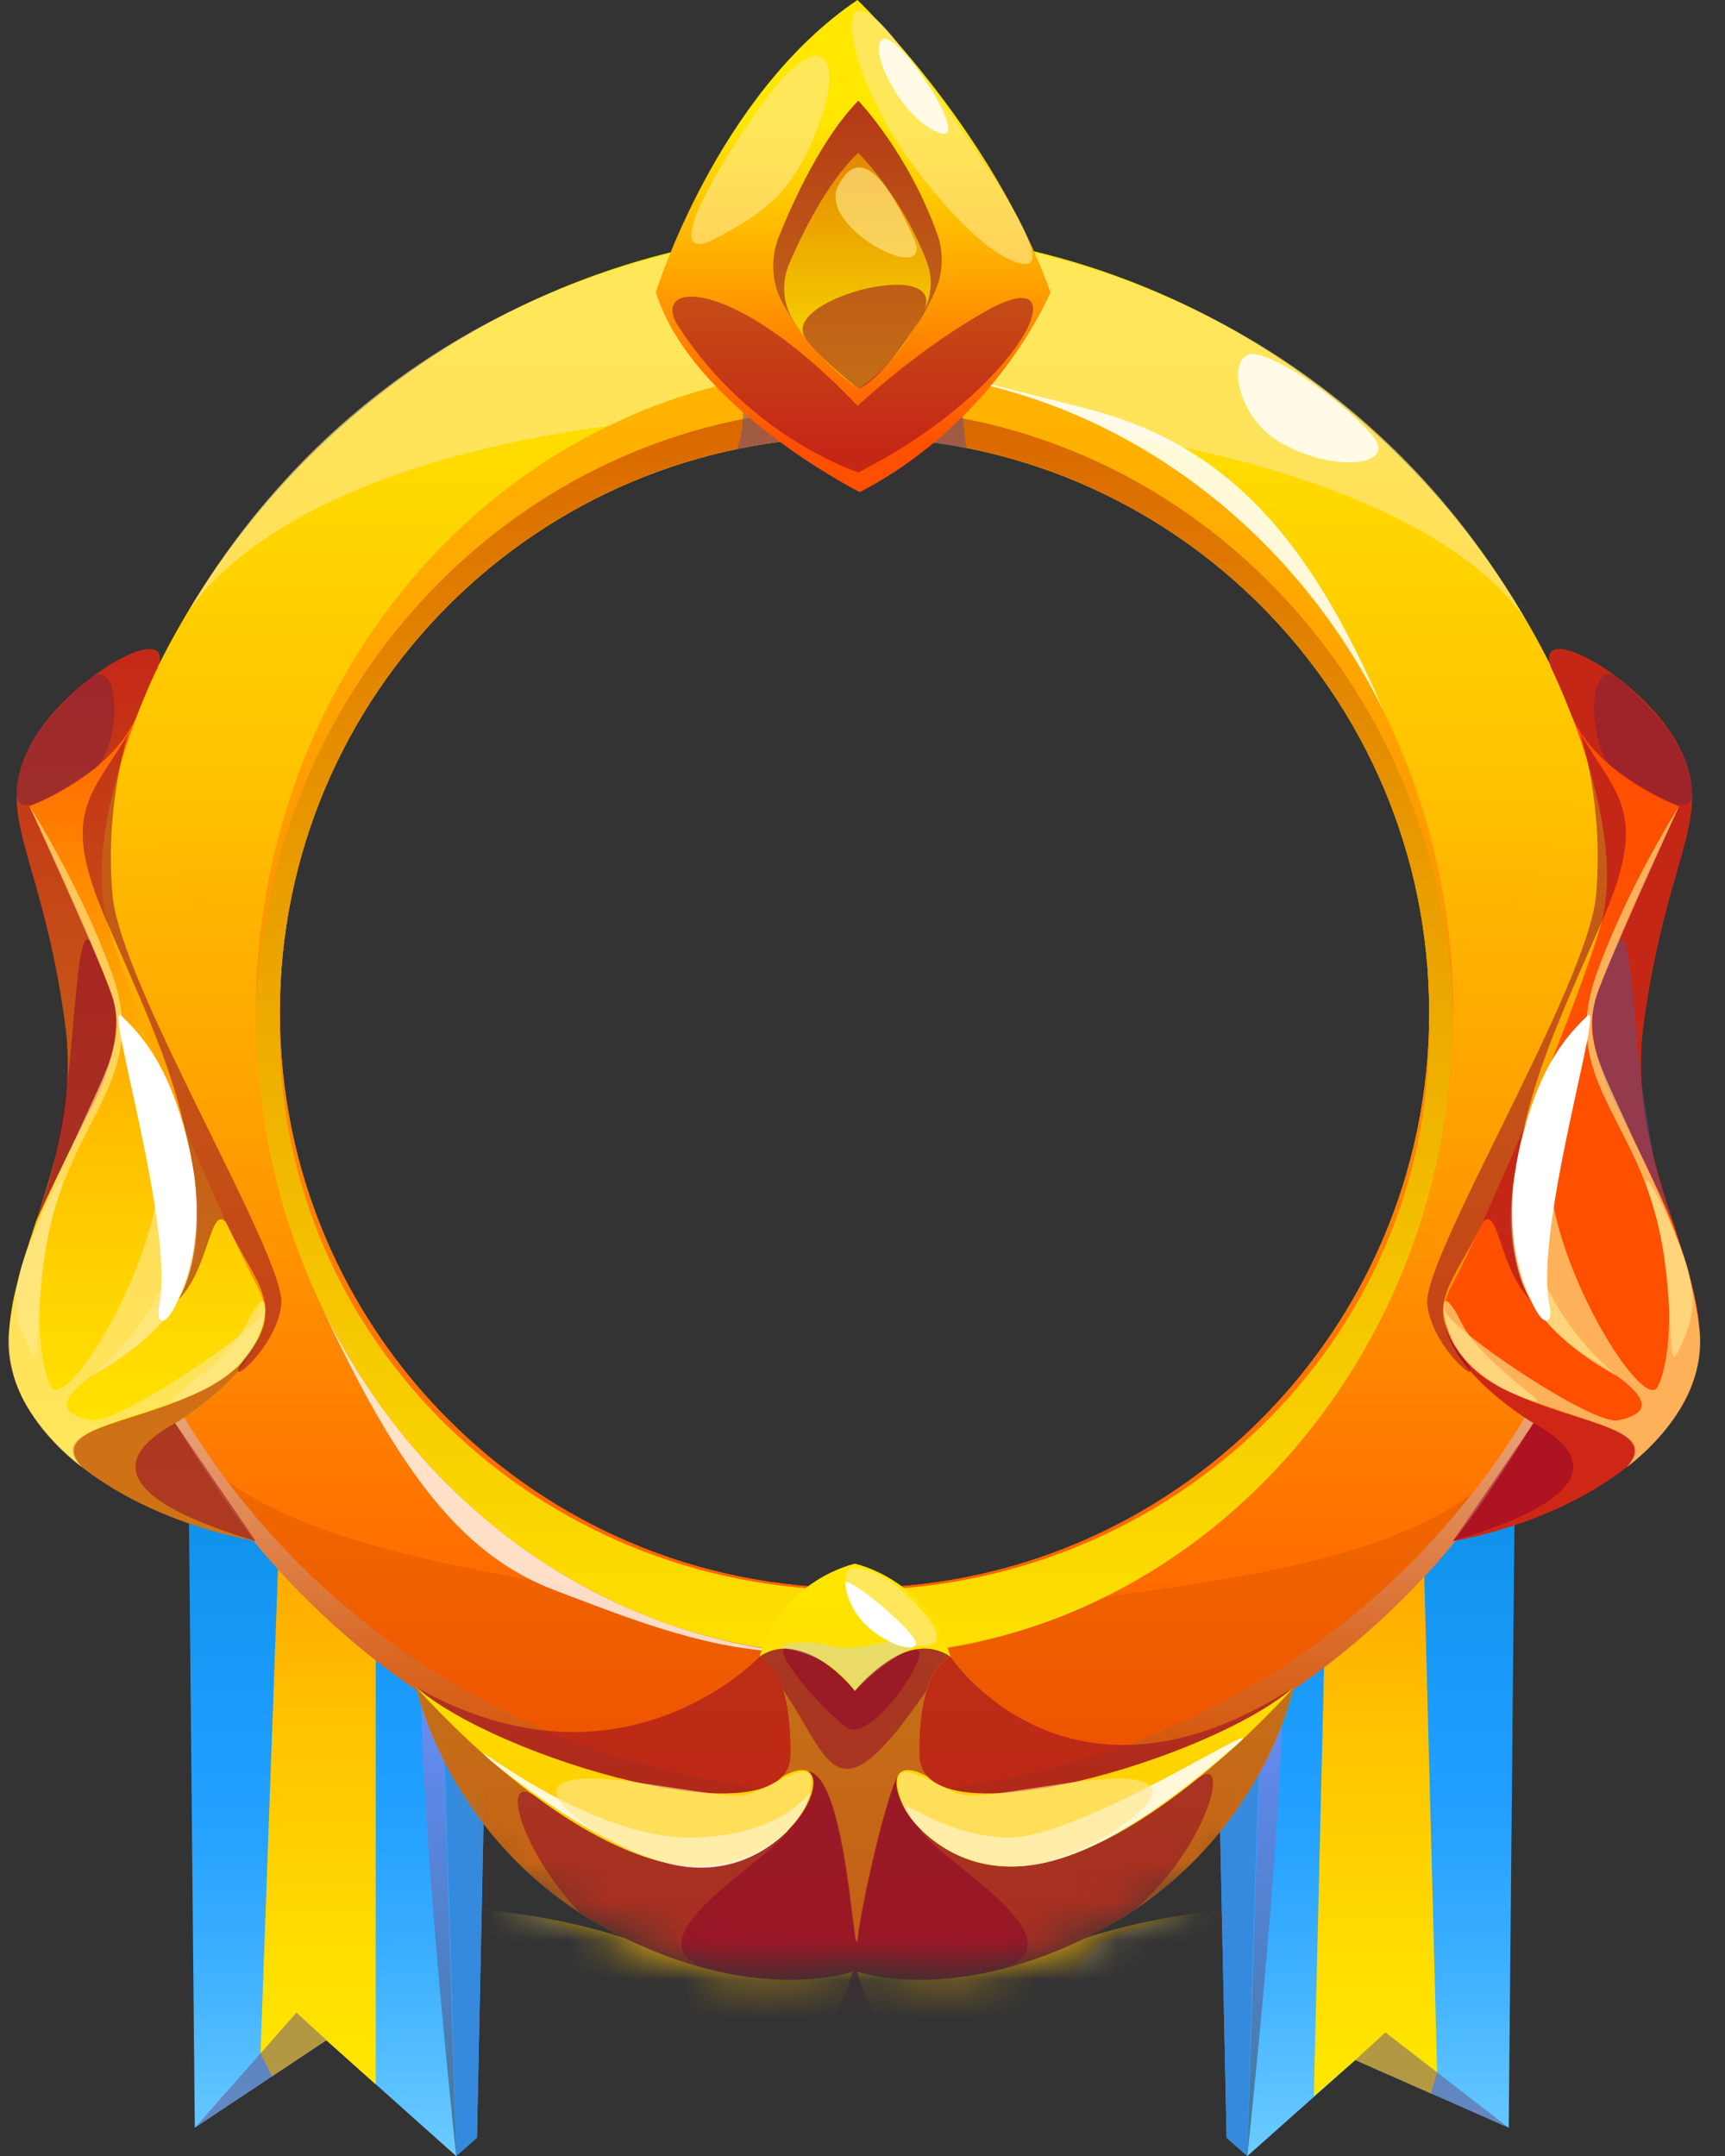
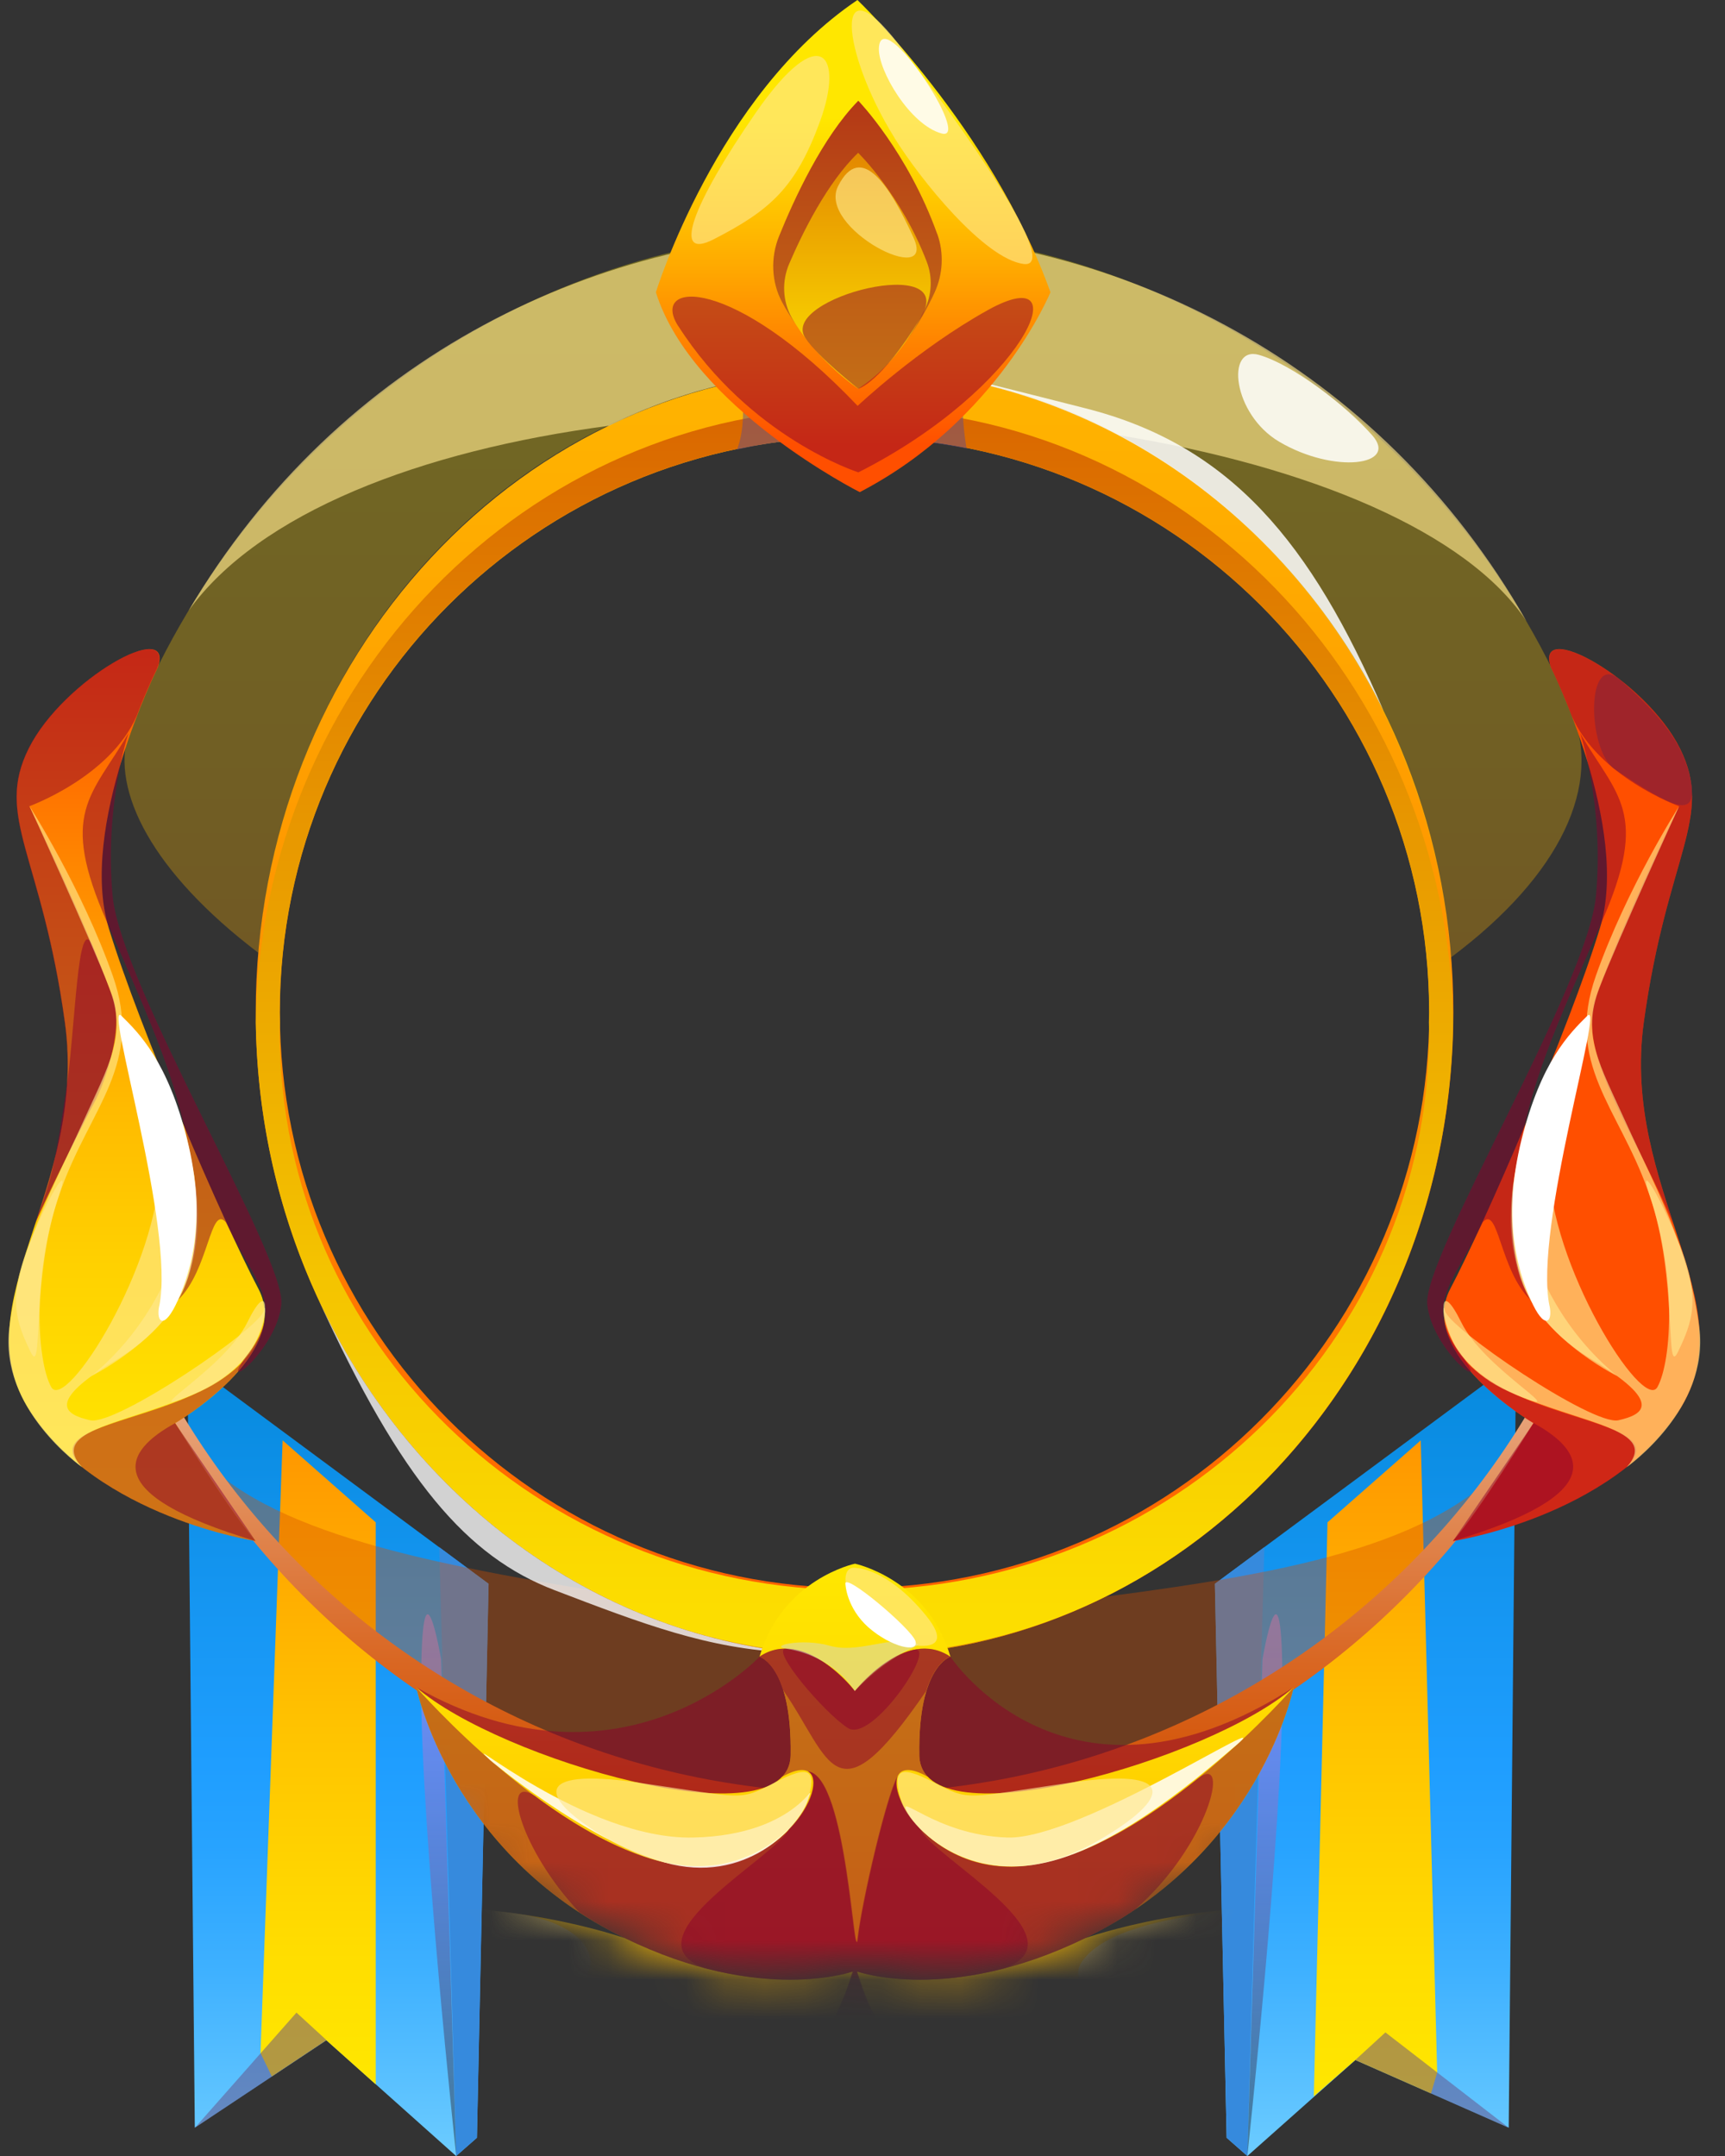
<svg xmlns="http://www.w3.org/2000/svg" width="44" height="55" viewBox="0 0 44 55" fill="none">
  <rect x="0" y="0" width="44" height="55" fill="#333333" stroke="none" />
  <path d="M4.781 34.714L4.969 54.278L8.326 52.046L11.634 55L12.164 54.535L12.462 40.403L4.781 34.714Z" fill="url(#paint0_linear_5017_4586)" />
  <path d="M6.933 52.969L6.645 52.375L7.209 36.744L9.584 38.835V53.173L8.322 52.046L6.933 52.969Z" fill="url(#paint1_linear_5017_4586)" />
  <g style="mix-blend-mode:multiply" opacity="0.5">
    <path d="M4.973 54.278L7.562 51.342L8.33 52.046L4.973 54.278Z" fill="#654C83" />
  </g>
  <g style="mix-blend-mode:multiply">
    <path d="M11.636 55L11.203 39.468L12.463 40.403L12.166 54.535L11.636 55Z" fill="#368ADD" />
  </g>
  <path style="mix-blend-mode:color-dodge" opacity="0.4" d="M11.637 55L11.251 42.327C11.251 42.327 10.742 39.327 10.742 43.037C10.742 46.748 11.637 55 11.637 55Z" fill="url(#paint2_linear_5017_4586)" />
  <path d="M38.669 34.714L38.483 54.278L34.572 52.551L31.817 55L31.288 54.535L30.988 40.403L38.669 34.714Z" fill="url(#paint3_linear_5017_4586)" />
  <path d="M36.502 53.403L36.658 52.869L36.239 36.744L33.861 38.835L33.512 53.479L34.571 52.551L36.502 53.403Z" fill="url(#paint4_linear_5017_4586)" />
  <g style="mix-blend-mode:multiply" opacity="0.5">
    <path d="M38.482 54.278L35.338 51.847L34.57 52.551L38.482 54.278Z" fill="#654C83" />
  </g>
  <g style="mix-blend-mode:multiply">
    <path d="M31.817 55L32.25 39.468L30.988 40.403L31.288 54.535L31.817 55Z" fill="#368ADD" />
  </g>
  <path style="mix-blend-mode:color-dodge" opacity="0.4" d="M31.816 55L32.203 42.327C32.203 42.327 32.711 39.327 32.711 43.037C32.711 46.748 31.816 55 31.816 55Z" fill="url(#paint5_linear_5017_4586)" />
-   <path d="M1.871 26.225C1.871 37.466 10.792 46.58 21.797 46.58C32.802 46.58 41.723 37.466 41.723 26.225C41.723 14.985 32.804 5.871 21.797 5.871C10.79 5.871 1.871 14.985 1.871 26.225ZM7.138 25.828C7.138 17.72 13.701 11.146 21.797 11.146C29.893 11.146 36.456 17.72 36.456 25.828C36.456 33.937 29.893 40.511 21.797 40.511C13.701 40.511 7.138 33.937 7.138 25.828Z" fill="url(#paint6_linear_5017_4586)" />
  <path style="mix-blend-mode:multiply" d="M6.523 25.829C6.523 34.892 13.361 42.24 21.797 42.24C30.233 42.24 37.071 34.892 37.071 25.829C37.071 16.765 30.233 9.417 21.797 9.417C13.361 9.417 6.523 16.765 6.523 25.829ZM7.138 25.829C7.138 17.72 13.701 11.146 21.797 11.146C29.893 11.146 36.457 17.72 36.457 25.829C36.457 33.937 29.893 40.511 21.797 40.511C13.701 40.511 7.138 33.937 7.138 25.829Z" fill="url(#paint7_linear_5017_4586)" />
  <path style="mix-blend-mode:multiply" d="M21.794 42.242C30.15 42.242 36.938 35.029 37.064 26.082C36.938 17.406 30.15 10.414 21.794 10.414C13.437 10.414 6.649 17.406 6.523 26.082C6.649 35.029 13.437 42.242 21.794 42.242ZM7.134 26.328C7.134 26.245 7.14 26.165 7.14 26.082C7.14 25.997 7.134 25.914 7.134 25.829C7.134 17.72 13.697 11.146 21.794 11.146C29.89 11.146 36.453 17.72 36.453 25.829C36.453 25.914 36.447 25.997 36.447 26.082C36.447 26.163 36.453 26.245 36.453 26.328C36.453 34.191 29.89 40.565 21.794 40.565C13.697 40.565 7.134 34.191 7.134 26.328Z" fill="url(#paint8_linear_5017_4586)" />
  <path style="mix-blend-mode:screen" opacity="0.3" d="M37.011 24.423C36.276 15.929 29.738 9.417 21.795 9.417C13.852 9.417 7.348 15.838 6.591 24.307C3.887 22.255 2.822 20.176 3.278 18.695C3.32 18.587 3.363 18.48 3.406 18.374C3.477 18.233 3.545 18.074 3.607 17.898C6.722 10.809 13.693 5.873 21.793 5.873C29.893 5.873 37.019 10.921 40.082 18.138C40.876 20.004 39.834 22.313 37.009 24.425L37.011 24.423Z" fill="url(#paint9_linear_5017_4586)" />
  <g style="mix-blend-mode:multiply" opacity="0.37">
-     <path d="M15.066 40.565C19.014 42.718 24.19 42.745 28.212 40.73C33.03 40.097 36.992 39.367 38.783 36.872C31.099 49.868 12.143 49.712 4.66 36.612C6.175 38.883 10.203 39.768 15.066 40.565Z" fill="#D34F00" />
+     <path d="M15.066 40.565C19.014 42.718 24.19 42.745 28.212 40.73C33.03 40.097 36.992 39.367 38.783 36.872C31.099 49.868 12.143 49.712 4.66 36.612C6.175 38.883 10.203 39.768 15.066 40.565" fill="#D34F00" />
  </g>
  <g style="mix-blend-mode:color-dodge" opacity="0.78">
    <path d="M20.166 42.149C20.152 42.149 20.139 42.154 20.127 42.154C18.065 42.071 16.368 41.415 14.143 40.565C11.921 39.715 10.237 37.787 8.121 33.149C10.394 38.045 14.878 41.547 20.166 42.149Z" fill="white" />
  </g>
  <g style="mix-blend-mode:color-dodge" opacity="0.64">
    <path d="M28.553 11.103C24.605 8.951 19.561 8.846 15.541 10.861C10.723 11.494 6.6 13.085 4.809 15.581C12.493 2.584 31.449 2.741 38.932 15.84C37.417 13.569 33.416 11.901 28.553 11.105V11.103Z" fill="#FFE78D" />
  </g>
  <g style="mix-blend-mode:screen" opacity="0.85">
    <path d="M21.762 9.417C23.507 9.311 23.71 9.41 27.68 10.414C31.388 11.351 33.445 13.843 35.292 18.134C32.726 12.948 27.61 9.417 21.762 9.417Z" fill="white" />
  </g>
  <path style="mix-blend-mode:multiply" d="M21.797 45.739C32.732 45.739 41.609 37.032 41.721 26.25C41.721 26.322 41.723 26.392 41.723 26.462C41.723 37.571 32.802 46.576 21.797 46.576C10.792 46.576 1.871 37.573 1.871 26.463C1.871 26.392 1.873 26.322 1.873 26.252C1.985 37.035 10.862 45.741 21.797 45.741V45.739Z" fill="url(#paint10_linear_5017_4586)" />
  <g style="mix-blend-mode:screen" opacity="0.85">
    <path d="M32.628 11.268C34.035 12.098 35.684 11.876 35.002 11.105C34.319 10.333 32.965 9.297 32.112 9.053C31.26 8.812 31.438 10.565 32.628 11.268Z" fill="white" />
  </g>
  <g style="mix-blend-mode:multiply" opacity="0.5">
    <path d="M24.656 11.444C24.656 11.444 21.73 10.786 18.796 11.471C18.796 11.471 19.642 9.706 17.402 6.373C17.402 6.373 21.878 5.246 26.355 6.425C26.355 6.425 25.17 7.642 24.764 8.771C24.358 9.899 24.656 11.444 24.656 11.444Z" fill="#654C83" />
  </g>
  <path d="M21.931 12.555C21.931 12.555 17.645 10.397 16.73 7.455C16.73 7.455 18.28 2.42 21.871 0C21.871 0 25.292 3.269 26.794 7.455C26.794 7.455 25.455 10.724 21.929 12.555H21.931Z" fill="url(#paint11_linear_5017_4586)" />
  <path style="mix-blend-mode:multiply" d="M23.837 7.464C24.052 6.998 24.079 6.454 23.905 5.968C23.149 3.868 21.893 2.571 21.893 2.571C20.979 3.502 20.25 5.091 19.872 6.026C19.651 6.57 19.674 7.195 19.949 7.71C20.055 7.909 20.173 8.097 20.299 8.275C20.913 9.249 21.889 9.917 21.889 9.917C22.392 9.595 22.78 9.169 23.076 8.753C23.113 8.703 23.147 8.653 23.182 8.602C23.466 8.198 23.685 7.793 23.837 7.464ZM23.58 7.909C23.549 7.973 23.515 8.041 23.476 8.111C23.513 8.041 23.549 7.973 23.58 7.909ZM23.379 8.285C23.373 8.296 23.368 8.306 23.36 8.318C23.366 8.306 23.372 8.296 23.379 8.285Z" fill="url(#paint12_linear_5017_4586)" />
  <g style="mix-blend-mode:multiply" opacity="0.5">
    <path d="M23.905 5.968C23.149 3.868 21.893 2.571 21.893 2.571C20.979 3.502 20.25 5.091 19.872 6.026C19.651 6.57 19.674 7.195 19.949 7.71C20.055 7.909 20.175 8.097 20.299 8.275C20.264 8.221 20.231 8.165 20.198 8.109C19.96 7.687 19.939 7.176 20.13 6.729C20.459 5.962 21.093 4.663 21.889 3.898C21.889 3.898 22.981 4.959 23.64 6.68C23.793 7.077 23.768 7.524 23.582 7.905C23.462 8.153 23.294 8.449 23.078 8.751C23.418 8.296 23.667 7.834 23.839 7.462C24.054 6.996 24.081 6.452 23.907 5.966L23.905 5.968Z" fill="#8B002C" />
  </g>
  <g style="mix-blend-mode:multiply" opacity="0.5">
    <path d="M20.541 8.62C19.859 7.596 24.505 6.434 23.481 8.111C22.457 9.787 21.892 9.917 21.892 9.917C21.892 9.917 20.881 9.129 20.541 8.62Z" fill="#8B002C" />
  </g>
  <g style="mix-blend-mode:multiply" opacity="0.5">
    <path d="M17.299 8.318C16.563 7.168 18.672 6.986 21.876 10.354C21.876 10.354 23.405 8.906 25.2 7.909C27.61 6.57 26.108 9.919 21.895 12.05C21.895 12.05 19.128 11.171 17.301 8.318H17.299Z" fill="#8B002C" />
  </g>
  <g style="mix-blend-mode:color-dodge" opacity="0.64">
    <path d="M22.814 3.513C21.443 1.301 21.26 -1.001 22.893 1.092C24.528 3.184 27.11 6.866 26.109 6.734C25.108 6.603 23.477 4.586 22.812 3.513H22.814Z" fill="#FFE78D" />
  </g>
  <g style="mix-blend-mode:color-dodge" opacity="0.64">
    <path d="M18.207 6.103C19.641 5.366 20.296 4.795 20.917 3.095C21.537 1.396 20.924 0.501 19.284 2.867C17.645 5.232 17.121 6.663 18.207 6.103Z" fill="#FFE78D" />
  </g>
  <g style="mix-blend-mode:screen" opacity="0.85">
    <path d="M22.418 1.231C22.395 1.798 23.215 3.19 24.019 3.405C24.823 3.62 22.469 0.054 22.418 1.231Z" fill="white" />
  </g>
  <g style="mix-blend-mode:color-dodge" opacity="0.64">
    <path d="M21.378 4.746C20.833 5.823 23.894 7.379 23.305 6.07C22.715 4.762 21.965 3.585 21.378 4.746Z" fill="#FFE78D" />
  </g>
  <path d="M4.02 17.036C4.02 17.036 1.99 21.109 2.775 23.678C3.56 26.249 5.709 31.204 6.59 32.875C7.472 34.545 4.472 36.303 4.472 36.303C4.472 36.303 5.891 38.604 6.526 39.311C6.526 39.311 2.507 38.707 0.756 35.981C-0.995 33.256 2.244 30.364 1.656 26.082C1.067 21.8 -0.143 20.852 0.734 19.092C1.612 17.334 4.478 15.732 4.022 17.035L4.02 17.036Z" fill="url(#paint13_linear_5017_4586)" />
  <g style="mix-blend-mode:multiply" opacity="0.5">
    <path d="M2.092 37.428C4.009 38.934 6.524 39.313 6.524 39.313C5.888 38.606 4.469 36.305 4.469 36.305C4.469 36.305 6.522 35.101 6.73 33.738C6.168 36.411 0.627 36.014 2.094 37.428H2.092Z" fill="#9F002C" />
  </g>
  <g style="mix-blend-mode:multiply" opacity="0.5">
    <path d="M0.727 19.094C-0.15 20.852 1.059 21.8 1.649 26.084C1.921 28.064 1.374 29.747 0.882 31.253C1.809 28.995 3.39 26.897 2.87 25.432C2.182 23.498 0.748 20.567 0.748 20.567C0.748 20.567 2.814 19.822 3.489 18.258C3.516 18.19 3.541 18.122 3.566 18.058C3.815 17.433 4.013 17.037 4.013 17.037C4.469 15.734 1.604 17.337 0.725 19.094H0.727Z" fill="#8B002C" />
  </g>
  <g style="mix-blend-mode:multiply" opacity="0.5">
-     <path d="M2.393 19.623C3.104 19.145 3.133 16.556 2.242 17.352C1.351 18.148 0.638 18.904 0.453 19.919C0.267 20.933 0.919 20.612 2.393 19.623Z" fill="#79223D" />
-   </g>
+     </g>
  <g style="mix-blend-mode:multiply" opacity="0.5">
    <path d="M2.369 24.141C1.963 23.19 1.933 26.293 1.67 27.935C1.409 29.576 1.37 29.944 0.906 31.177C0.906 31.177 1.96 28.937 2.369 28.202C2.779 27.466 3.129 26.117 2.872 25.428C2.613 24.741 2.369 24.139 2.369 24.139V24.141Z" fill="#8B002C" />
  </g>
  <g style="mix-blend-mode:multiply" opacity="0.5">
    <path d="M4.467 36.305C3.18 37.007 2.463 38.101 6.521 39.313L4.467 36.305Z" fill="#8B002C" />
  </g>
  <g style="mix-blend-mode:color-dodge" opacity="0.64">
    <path d="M4.473 28.213C5.746 31.758 4.761 33.608 2.961 34.692C1.162 35.776 1.643 36.084 2.302 36.231C2.961 36.379 6.649 33.872 6.728 33.432C6.807 32.993 6.942 34.671 5.091 35.502C3.24 36.332 1.222 36.456 2.091 37.428C2.091 37.428 -0.029 35.947 0.238 33.87C0.503 31.791 1.402 30.196 2.099 28.661C2.795 27.126 3.251 26.409 2.785 25.196C2.32 23.98 0.754 20.567 0.754 20.567C0.754 20.567 2.086 22.648 2.876 24.89C3.667 27.131 2.32 28.231 1.56 30.341C0.799 32.451 0.938 34.708 1.305 35.382C1.67 36.055 4.08 32.232 4.071 29.71C4.059 27.188 4.022 26.94 4.478 28.213H4.473Z" fill="#FFE78D" />
  </g>
  <g style="mix-blend-mode:color-dodge" opacity="0.64">
    <path d="M4.989 30.228C4.845 29.448 5.1 32.805 2.332 35.103C2.332 35.103 4.522 34.026 4.883 32.323C5.14 31.115 4.989 30.228 4.989 30.228Z" fill="#FFE78D" />
  </g>
  <g style="mix-blend-mode:multiply" opacity="0.5">
    <path d="M2.872 22.851C2.66 20.544 3.276 18.705 3.276 18.705C2.331 20.323 1.496 20.716 2.726 23.519C3.955 26.324 4.517 27.538 4.906 29.733C4.925 29.841 4.942 29.936 4.96 30.025C4.962 30.049 4.964 30.07 4.967 30.095C5.203 32.168 4.546 33.157 4.546 33.157C5.327 32.402 5.36 30.732 5.758 31.177C5.783 31.221 5.806 31.27 5.833 31.326C6.471 32.656 7.281 33.287 6.353 34.499C5.425 35.709 7.061 34.477 7.176 33.27C7.291 32.06 3.085 25.159 2.872 22.851Z" fill="#8B002C" />
  </g>
  <g style="mix-blend-mode:screen">
    <path d="M4.063 33.314C4.47 31.334 2.638 25.461 3.098 25.914C3.558 26.367 4.279 27.087 4.774 29.067C5.269 31.049 4.892 32.367 4.542 33.159C4.192 33.951 3.974 33.74 4.061 33.314H4.063Z" fill="white" />
  </g>
  <g style="mix-blend-mode:color-dodge" opacity="0.64">
    <path d="M4.642 35.689C3.629 36.059 5.74 34.888 6.306 33.738C6.872 32.59 6.87 33.492 6.521 34.228C6.171 34.963 5.237 35.471 4.642 35.687V35.689Z" fill="#FFE78D" />
  </g>
  <g style="mix-blend-mode:color-dodge" opacity="0.64">
    <path d="M1.514 30.463C0.766 32.621 1.125 35.217 0.773 34.474C0.422 33.732 0.172 33.132 0.773 31.671C1.374 30.209 1.769 29.719 1.514 30.461V30.463Z" fill="#FFE78D" />
  </g>
  <path d="M39.565 17.037C39.565 17.037 41.594 21.109 40.809 23.678C40.025 26.249 37.875 31.204 36.994 32.875C36.113 34.545 39.112 36.303 39.112 36.303C39.112 36.303 37.694 38.604 37.058 39.311C37.058 39.311 41.078 38.707 42.829 35.981C44.58 33.256 41.341 30.364 41.928 26.082C42.518 21.798 43.728 20.852 42.85 19.092C41.973 17.333 39.106 15.732 39.563 17.035L39.565 17.037Z" fill="url(#paint14_linear_5017_4586)" />
  <g style="mix-blend-mode:multiply" opacity="0.5">
    <path d="M41.494 37.428C39.577 38.934 37.062 39.313 37.062 39.313C37.698 38.606 39.117 36.305 39.117 36.305C39.117 36.305 37.064 35.101 36.855 33.738C37.418 36.411 42.959 36.014 41.492 37.428H41.494Z" fill="#9F002C" />
  </g>
  <g style="mix-blend-mode:multiply" opacity="0.5">
    <path d="M42.85 19.094C43.727 20.852 42.518 21.8 41.928 26.084C41.656 28.064 42.203 29.747 42.695 31.253C41.768 28.995 40.187 26.897 40.707 25.432C41.395 23.498 42.829 20.567 42.829 20.567C42.829 20.567 40.763 19.822 40.088 18.258C40.061 18.19 40.036 18.122 40.011 18.058C39.762 17.433 39.565 17.037 39.565 17.037C39.108 15.734 41.973 17.337 42.852 19.094H42.85Z" fill="#8B002C" />
  </g>
  <g style="mix-blend-mode:multiply" opacity="0.5">
    <path d="M41.187 19.623C40.475 19.145 40.446 16.556 41.337 17.352C42.228 18.148 42.941 18.904 43.127 19.919C43.312 20.933 42.661 20.612 41.187 19.623Z" fill="#79223D" />
  </g>
  <g style="mix-blend-mode:multiply" opacity="0.5">
-     <path d="M41.215 24.141C41.621 23.19 41.652 26.293 41.915 27.935C42.176 29.576 42.215 29.944 42.678 31.177C42.678 31.177 41.625 28.937 41.215 28.202C40.806 27.466 40.456 26.117 40.713 25.428C40.972 24.741 41.215 24.139 41.215 24.139V24.141Z" fill="#654C83" />
-   </g>
+     </g>
  <g style="mix-blend-mode:multiply" opacity="0.5">
    <path d="M39.117 36.303C40.404 37.005 41.121 38.099 37.062 39.311L39.117 36.303Z" fill="#8B002C" />
  </g>
  <g style="mix-blend-mode:color-dodge" opacity="0.64">
    <path d="M39.111 28.213C37.837 31.758 38.823 33.608 40.622 34.692C42.421 35.776 41.94 36.084 41.281 36.231C40.622 36.379 36.934 33.872 36.855 33.432C36.776 32.993 36.641 34.671 38.492 35.502C40.344 36.332 42.361 36.456 41.492 37.428C41.492 37.428 43.612 35.947 43.345 33.87C43.08 31.791 42.182 30.196 41.484 28.661C40.788 27.126 40.332 26.409 40.798 25.196C41.264 23.98 42.829 20.567 42.829 20.567C42.829 20.567 41.497 22.648 40.707 24.89C39.916 27.131 41.264 28.231 42.023 30.341C42.785 32.451 42.645 34.708 42.278 35.382C41.913 36.055 39.503 32.232 39.513 29.71C39.524 27.188 39.561 26.94 39.105 28.213H39.111Z" fill="#FFE78D" />
  </g>
  <g style="mix-blend-mode:color-dodge" opacity="0.64">
    <path d="M38.591 30.228C38.736 29.448 38.481 32.805 41.248 35.103C41.248 35.103 39.059 34.026 38.697 32.323C38.44 31.115 38.591 30.228 38.591 30.228Z" fill="#FFE78D" />
  </g>
  <g style="mix-blend-mode:multiply" opacity="0.5">
    <path d="M40.709 22.851C40.921 20.544 40.305 18.705 40.305 18.705C41.25 20.323 42.085 20.716 40.856 23.519C39.626 26.324 39.064 27.538 38.675 29.733C38.656 29.841 38.639 29.936 38.621 30.025C38.62 30.049 38.617 30.07 38.614 30.095C38.378 32.168 39.035 33.157 39.035 33.157C38.254 32.402 38.221 30.732 37.823 31.177C37.798 31.221 37.775 31.27 37.748 31.326C37.11 32.656 36.3 33.287 37.228 34.499C38.156 35.709 36.521 34.477 36.405 33.27C36.291 32.06 40.496 25.159 40.709 22.851Z" fill="#8B002C" />
  </g>
  <g style="mix-blend-mode:screen">
    <path d="M39.523 33.314C39.115 31.334 40.948 25.461 40.488 25.914C40.028 26.367 39.307 27.087 38.812 29.067C38.317 31.049 38.694 32.367 39.044 33.159C39.394 33.951 39.612 33.74 39.525 33.314H39.523Z" fill="white" />
  </g>
  <g style="mix-blend-mode:color-dodge" opacity="0.64">
    <path d="M38.94 35.689C39.953 36.059 37.842 34.888 37.276 33.738C36.709 32.59 36.711 33.492 37.061 34.228C37.411 34.963 38.344 35.471 38.94 35.687V35.689Z" fill="#FFE78D" />
  </g>
  <g style="mix-blend-mode:color-dodge" opacity="0.64">
    <path d="M42.067 30.463C42.815 32.621 42.456 35.217 42.807 34.474C43.159 33.73 43.408 33.132 42.807 31.671C42.206 30.209 41.812 29.719 42.067 30.461V30.463Z" fill="#FFE78D" />
  </g>
  <g style="mix-blend-mode:multiply" opacity="0.5">
    <path d="M10.619 43.043C15.864 46.007 19.374 42.263 19.374 42.263H24.242C24.242 42.263 27.221 46.76 32.998 43.043C32.998 43.043 29.347 47.981 21.807 48.206C14.268 48.43 10.617 43.043 10.617 43.043H10.619Z" fill="#8B002C" />
  </g>
  <mask id="mask0_5017_4586" style="mask-type:luminance" maskUnits="userSpaceOnUse" x="7" y="35" width="30" height="16">
    <path d="M15.173 49.04C17.836 50.55 19.918 50.414 21.01 50.157C21.591 50.019 22.198 50.031 22.784 50.147C23.781 50.345 25.517 50.426 27.668 49.443C31.104 47.873 35.439 45.453 35.422 45.201C35.404 44.95 37.534 43.413 35.219 41.193C32.904 38.972 28.646 35.707 25.003 35.757C21.36 35.807 15.009 35.966 12.653 37.807C10.297 39.648 6.822 41.764 7.178 42.501C7.535 43.237 11.696 46.667 11.835 47.282C11.975 47.898 15.173 49.04 15.173 49.04Z" fill="white" />
  </mask>
  <g mask="url(#mask0_5017_4586)">
    <path d="M38.456 52.073C37.679 52.224 36.931 52.453 36.208 52.728C36.537 50.858 36.123 49.032 34.161 48.769C30.845 48.326 27.672 49.445 27.672 49.445C32.138 47.292 32.998 43.043 32.998 43.043C30.909 44.874 23.485 47.052 23.449 44.774C23.412 42.495 24.243 42.263 24.243 42.263C23.659 40.279 21.808 39.89 21.808 39.89C21.808 39.89 19.956 40.277 19.373 42.263C19.373 42.263 20.204 42.495 20.167 44.774C20.13 47.052 12.707 44.874 10.618 43.043C10.618 43.043 11.476 47.292 15.944 49.445C15.944 49.445 12.771 48.326 9.454 48.769C7.491 49.032 7.079 50.858 7.407 52.728C6.685 52.453 5.937 52.226 5.16 52.073C-0.509 50.964 -0.462 50.846 0.448 51.607C1.358 52.366 5.788 60.192 11.153 61.709C13.95 62.501 15.952 61.737 17.297 60.716C17.707 62.091 19.235 64.867 21.808 65.447C24.382 64.867 25.911 62.091 26.319 60.716C27.662 61.737 29.666 62.501 32.463 61.709C37.826 60.192 42.257 52.366 43.168 51.607C44.078 50.848 44.124 50.964 38.456 52.073ZM17.185 57.621C16.416 57.838 15.337 57.279 13.996 56.435C14.991 56.017 15.845 55.453 16.282 54.934C17.508 53.475 19.253 57.037 17.185 57.621ZM26.429 57.621C24.361 57.037 26.108 53.475 27.331 54.934C27.766 55.453 28.622 56.017 29.618 56.435C28.276 57.279 27.2 57.838 26.429 57.621Z" fill="url(#paint15_linear_5017_4586)" />
    <g style="mix-blend-mode:multiply" opacity="0.5">
      <path d="M32.461 61.708C37.824 60.19 42.256 52.364 43.166 51.605C43.514 51.315 43.734 51.154 43.559 51.125C40.884 53.225 33.743 60.368 26.427 57.619C24.359 57.035 26.107 53.473 27.33 54.933C27.765 55.451 28.621 56.015 29.616 56.433C32.753 57.211 39.792 52.182 36.207 52.726C36.207 52.726 35.157 55.786 30.959 56.127C30.959 56.127 34.589 53.839 31.704 51.607C28.818 49.373 23.855 56.752 21.859 50.293C21.859 50.293 24.207 51.137 27.672 49.445C32.138 47.292 32.998 43.043 32.998 43.043C32.998 43.043 29.475 47.095 26.327 47.577C23.179 48.059 21.893 44.311 23.673 45.331C23.532 45.188 23.453 45.004 23.449 44.774C23.412 42.495 24.244 42.263 24.244 42.263C23.092 41.489 21.808 43.138 21.808 43.138C21.808 43.138 20.527 41.489 19.373 42.263C19.373 42.263 20.204 42.495 20.168 44.774C20.164 45.002 20.084 45.186 19.943 45.331C21.723 44.311 20.438 48.059 17.29 47.577C14.141 47.095 10.618 43.043 10.618 43.043C10.618 43.043 11.476 47.292 15.945 49.445C19.408 51.137 21.758 50.293 21.758 50.293C19.725 56.71 14.799 49.373 11.913 51.607C9.028 53.841 12.657 56.127 12.657 56.127C8.459 55.786 7.41 52.726 7.41 52.726C3.825 52.182 10.864 57.211 14 56.433C14.996 56.015 15.85 55.451 16.287 54.933C17.512 53.473 19.257 57.035 17.189 57.619C10.485 60.657 2.733 53.225 0.058 51.125C-0.118 51.152 0.102 51.315 0.45 51.605C1.361 52.364 5.79 60.19 11.155 61.708C13.952 62.499 15.954 61.735 17.299 60.715C18.312 56.508 21.81 53.971 21.81 53.971C21.81 53.971 25.31 56.508 26.321 60.715C27.664 61.735 29.669 62.499 32.465 61.708H32.461Z" fill="#8B002C" />
    </g>
    <g style="mix-blend-mode:screen" opacity="0.5">
      <path d="M8.612 49.183C7.797 49.522 9.465 50.643 12.524 51.022C15.583 51.402 15.976 49.199 13.142 48.812C10.307 48.425 9.165 48.953 8.612 49.183Z" fill="#D4D8CC" />
    </g>
    <g style="mix-blend-mode:screen" opacity="0.5">
      <path d="M31.458 51.285C33.976 51.713 36.305 49.65 35.097 49.067C33.889 48.483 28.992 48.572 27.739 49.87C26.485 51.169 30.524 51.127 31.458 51.285Z" fill="#D4D8CC" />
    </g>
    <g style="mix-blend-mode:multiply" opacity="0.5">
      <path d="M25.507 55.993C25.648 55.192 26.259 54.445 26.872 54.611C26.17 54.117 26.375 52.662 27.556 52.046C25.316 53.066 23.058 54.158 21.864 50.292C21.864 50.292 24.212 51.136 27.678 49.445C28.141 49.222 28.565 48.974 28.953 48.713C30.805 47.097 31.41 44.721 30.569 45.36C29.334 46.361 27.794 47.354 26.332 47.577C23.874 47.952 22.552 45.751 22.937 45.252C22.645 45.678 21.986 48.541 21.887 49.445C21.787 50.351 21.622 45.314 20.617 45.19C21.213 45.509 19.885 47.974 17.295 47.577C16.109 47.395 14.87 46.708 13.786 45.92C13.78 45.916 13.776 45.914 13.772 45.91C13.729 45.879 13.687 45.846 13.643 45.815C12.746 45.225 13.287 47.207 14.781 48.786C15.14 49.021 15.529 49.243 15.95 49.447C19.413 51.139 21.764 50.294 21.764 50.294C20.573 54.054 18.389 53.092 16.205 52.1C14.331 51.346 18.095 52.505 16.64 54.656C17.421 54.29 18.248 55.509 18.14 56.514C18.215 56.566 18.231 56.638 18.151 56.74C17.852 57.13 18.656 56.824 19.651 56.113C20.766 54.735 21.816 53.972 21.816 53.972C21.816 53.972 23.36 55.095 24.695 57.081C25.608 57.701 25.217 56.837 25.513 55.995L25.507 55.993Z" fill="#8B002C" />
    </g>
    <g style="mix-blend-mode:multiply" opacity="0.5">
      <path d="M24.238 42.263C23.086 41.489 21.802 43.138 21.802 43.138C21.802 43.138 20.521 41.489 19.367 42.263C19.367 42.263 19.736 42.368 19.972 43.111C21.205 44.886 21.277 46.564 23.625 43.136C23.861 42.372 24.238 42.263 24.238 42.263Z" fill="#8B002C" />
    </g>
    <g style="mix-blend-mode:screen" opacity="0.5">
      <path d="M9.29 48.932C9.876 48.752 11.65 50.842 12.751 50.927C13.855 51.013 11.387 51.233 9.555 50.292C7.723 49.352 8.558 49.156 9.29 48.932Z" fill="#D4D8CC" />
    </g>
    <g style="mix-blend-mode:screen" opacity="0.5">
      <path d="M31.552 51.299C29.562 50.906 31.952 51.464 33.585 50.753C35.218 50.043 32.967 48.692 34.161 48.769C35.356 48.846 36.173 49.737 34.615 50.594C33.06 51.452 31.55 51.299 31.55 51.299H31.552Z" fill="#D4D8CC" />
    </g>
    <g style="mix-blend-mode:screen" opacity="0.85">
      <path d="M12.495 44.894C11.565 44.036 14.908 46.936 17.678 46.876C20.448 46.818 20.853 45.198 20.606 45.92C20.359 46.642 19 48.092 16.953 47.513C14.908 46.934 12.493 44.894 12.493 44.894H12.495Z" fill="white" />
    </g>
    <g style="mix-blend-mode:screen" opacity="0.85">
      <path d="M23.167 46.276C22.8 45.626 23.834 46.818 25.699 46.876C27.564 46.934 32.711 43.514 31.541 44.514C30.372 45.513 28.237 47.315 26.327 47.577C24.418 47.838 23.351 46.597 23.169 46.276H23.167Z" fill="white" />
    </g>
    <g style="mix-blend-mode:multiply" opacity="0.5">
      <path d="M21.864 50.331V50.314C21.864 50.314 21.86 50.3 21.856 50.292C21.941 50.322 22.66 50.552 23.841 50.494C23.866 50.494 23.889 50.492 23.914 50.49C24.005 50.484 24.1 50.476 24.196 50.469C24.245 50.465 24.293 50.459 24.341 50.453C24.394 50.447 24.446 50.442 24.498 50.434C24.577 50.424 24.658 50.411 24.741 50.399C24.79 50.391 24.838 50.383 24.886 50.374C24.968 50.36 25.051 50.343 25.134 50.325C25.172 50.318 25.213 50.31 25.252 50.3C25.366 50.275 25.48 50.248 25.6 50.217C25.613 50.213 25.627 50.209 25.64 50.205C27.648 49.439 23.787 47.366 23.472 46.665C22.977 46.154 22.768 45.579 22.89 45.31C22.587 45.871 21.97 48.57 21.873 49.445C21.871 49.47 21.868 49.489 21.864 49.507C21.864 49.512 21.862 49.516 21.86 49.52C21.858 49.528 21.856 49.536 21.854 49.539C21.827 49.52 21.819 49.483 21.81 49.429C21.806 49.402 21.802 49.379 21.798 49.354C21.672 48.517 21.406 45.287 20.604 45.188C20.901 45.349 20.714 46.051 20.124 46.661C19.809 47.362 15.938 49.441 17.962 50.203C20.177 50.786 21.609 50.335 21.734 50.292C21.742 50.291 21.746 50.289 21.746 50.289C21.742 50.3 21.738 50.312 21.734 50.324C20.727 53.659 18.194 55.308 17.421 54.776C17.867 55.12 18.19 55.858 18.12 56.508C18.195 56.56 18.211 56.632 18.132 56.735C17.832 57.124 18.636 56.818 19.631 56.108C20.747 54.729 21.796 53.967 21.796 53.967C21.796 53.967 23.34 55.089 24.676 57.075C25.578 57.689 25.205 56.849 25.485 56.014C25.495 55.958 25.509 55.904 25.522 55.85C25.522 55.846 25.522 55.842 25.524 55.838C25.536 55.792 25.549 55.747 25.563 55.701C25.569 55.684 25.574 55.668 25.58 55.653C25.603 55.587 25.628 55.523 25.657 55.459C25.671 55.428 25.686 55.397 25.702 55.366C25.715 55.339 25.729 55.31 25.744 55.285C25.775 55.231 25.808 55.178 25.843 55.13C25.855 55.114 25.866 55.099 25.876 55.084C25.916 55.029 25.959 54.977 26.003 54.929C26.056 54.873 26.11 54.824 26.166 54.782C25.393 55.312 22.859 53.663 21.852 50.329L21.864 50.331Z" fill="#8B002C" />
    </g>
    <g style="mix-blend-mode:multiply" opacity="0.5">
      <path d="M20.059 42.058C19.611 42.029 21.022 43.701 21.632 44.085C22.245 44.468 23.921 41.977 23.323 42.083C22.726 42.19 21.804 43.138 21.804 43.138C21.804 43.138 21.055 42.122 20.059 42.058Z" fill="#8B002C" />
    </g>
    <g style="mix-blend-mode:screen" opacity="0.5">
      <path d="M20.057 42.058C19.589 41.984 20.472 41.785 21.16 41.982C21.848 42.18 22.625 41.769 23.226 41.888C23.827 42.006 22.871 41.932 21.802 43.14C21.802 43.14 21.292 42.255 20.057 42.06V42.058Z" fill="#D4D8CC" />
    </g>
    <g style="mix-blend-mode:color-dodge" opacity="0.64">
      <path d="M21.855 40C21.266 39.88 21.673 41.194 22.234 41.578C22.794 41.961 24.598 42.41 23.614 41.206C22.63 40.002 21.853 40.002 21.853 40.002L21.855 40Z" fill="#FFE78D" />
    </g>
    <g style="mix-blend-mode:screen">
      <path d="M21.565 40.416C21.493 40.066 23.252 41.549 23.35 41.864C23.451 42.182 22.722 42.017 22.156 41.518C21.59 41.019 21.565 40.416 21.565 40.416Z" fill="white" />
    </g>
    <g style="mix-blend-mode:color-dodge" opacity="0.64">
      <path d="M15.55 46.94C13.702 45.864 13.552 45.081 16.275 45.474C18.998 45.867 18.837 45.956 19.759 45.474C20.681 44.992 20.818 45.161 20.608 45.92C20.397 46.678 18.443 48.624 15.55 46.94Z" fill="#FFE78D" />
    </g>
    <g style="mix-blend-mode:color-dodge" opacity="0.64">
      <path d="M28.038 46.94C29.886 45.864 30.037 45.081 27.314 45.474C24.59 45.867 24.751 45.956 23.829 45.474C22.907 44.992 22.77 45.161 22.981 45.92C23.191 46.678 25.145 48.624 28.038 46.94Z" fill="#FFE78D" />
    </g>
  </g>
  <defs>
    <linearGradient id="paint0_linear_5017_4586" x1="8.621" y1="55" x2="8.621" y2="34.714" gradientUnits="userSpaceOnUse">
      <stop stop-color="#6ECDFF" />
      <stop offset="0.03" stop-color="#66C8FF" />
      <stop offset="0.23" stop-color="#3FB1FF" />
      <stop offset="0.39" stop-color="#27A3FF" />
      <stop offset="0.49" stop-color="#1F9EFF" />
      <stop offset="0.99" stop-color="#078ADE" />
    </linearGradient>
    <linearGradient id="paint1_linear_5017_4586" x1="8.113" y1="53.173" x2="8.113" y2="26.616" gradientUnits="userSpaceOnUse">
      <stop stop-color="#FFE700" />
      <stop offset="0.13" stop-color="#FFDD00" />
      <stop offset="0.34" stop-color="#FFC300" />
      <stop offset="0.61" stop-color="#FF9800" />
      <stop offset="0.92" stop-color="#FF5E00" />
      <stop offset="1" stop-color="#FF4F00" />
    </linearGradient>
    <linearGradient id="paint2_linear_5017_4586" x1="11.191" y1="55" x2="11.191" y2="41.181" gradientUnits="userSpaceOnUse">
      <stop />
      <stop offset="0.06" stop-color="#140A14" />
      <stop offset="0.33" stop-color="#623465" />
      <stop offset="0.57" stop-color="#A156A5" />
      <stop offset="0.76" stop-color="#CD6ED3" />
      <stop offset="0.91" stop-color="#E97DF0" />
      <stop offset="1" stop-color="#F483FB" />
    </linearGradient>
    <linearGradient id="paint3_linear_5017_4586" x1="34.83" y1="55" x2="34.83" y2="34.714" gradientUnits="userSpaceOnUse">
      <stop stop-color="#6ECDFF" />
      <stop offset="0.03" stop-color="#66C8FF" />
      <stop offset="0.23" stop-color="#3FB1FF" />
      <stop offset="0.39" stop-color="#27A3FF" />
      <stop offset="0.49" stop-color="#1F9EFF" />
      <stop offset="0.99" stop-color="#078ADE" />
    </linearGradient>
    <linearGradient id="paint4_linear_5017_4586" x1="35.087" y1="53.479" x2="35.087" y2="26.427" gradientUnits="userSpaceOnUse">
      <stop stop-color="#FFE700" />
      <stop offset="0.13" stop-color="#FFDD00" />
      <stop offset="0.34" stop-color="#FFC300" />
      <stop offset="0.61" stop-color="#FF9800" />
      <stop offset="0.92" stop-color="#FF5E00" />
      <stop offset="1" stop-color="#FF4F00" />
    </linearGradient>
    <linearGradient id="paint5_linear_5017_4586" x1="32.263" y1="55" x2="32.263" y2="41.181" gradientUnits="userSpaceOnUse">
      <stop />
      <stop offset="0.06" stop-color="#140A14" />
      <stop offset="0.33" stop-color="#623465" />
      <stop offset="0.57" stop-color="#A156A5" />
      <stop offset="0.76" stop-color="#CD6ED3" />
      <stop offset="0.91" stop-color="#E97DF0" />
      <stop offset="1" stop-color="#F483FB" />
    </linearGradient>
    <linearGradient id="paint6_linear_5017_4586" x1="21.797" y1="46.578" x2="21.797" y2="5.871" gradientUnits="userSpaceOnUse">
      <stop stop-color="#FF4F00" />
      <stop offset="0.08" stop-color="#FF5E00" />
      <stop offset="0.39" stop-color="#FF9800" />
      <stop offset="0.66" stop-color="#FFC300" />
      <stop offset="0.87" stop-color="#FFDD00" />
      <stop offset="1" stop-color="#FFE700" />
    </linearGradient>
    <linearGradient id="paint7_linear_5017_4586" x1="21.797" y1="46.404" x2="21.797" y2="5.256" gradientUnits="userSpaceOnUse">
      <stop stop-color="#FF4F00" />
      <stop offset="0.21" stop-color="#FF6B00" />
      <stop offset="0.56" stop-color="#FF9600" />
      <stop offset="0.84" stop-color="#FFB000" />
      <stop offset="1" stop-color="#FFBA00" />
    </linearGradient>
    <linearGradient id="paint8_linear_5017_4586" x1="21.794" y1="46.404" x2="21.794" y2="5.256" gradientUnits="userSpaceOnUse">
      <stop stop-color="#FFE700" />
      <stop offset="0.13" stop-color="#FCDD00" />
      <stop offset="0.34" stop-color="#F4C300" />
      <stop offset="0.61" stop-color="#E89800" />
      <stop offset="0.92" stop-color="#D75E00" />
      <stop offset="1" stop-color="#D34F00" />
    </linearGradient>
    <linearGradient id="paint9_linear_5017_4586" x1="21.76" y1="46.136" x2="21.76" y2="5.871" gradientUnits="userSpaceOnUse">
      <stop stop-color="#FF4F00" />
      <stop offset="0.08" stop-color="#FF5E00" />
      <stop offset="0.39" stop-color="#FF9800" />
      <stop offset="0.66" stop-color="#FFC300" />
      <stop offset="0.87" stop-color="#FFDD00" />
      <stop offset="1" stop-color="#FFE700" />
    </linearGradient>
    <linearGradient id="paint10_linear_5017_4586" x1="21.797" y1="46.578" x2="21.797" y2="28.175" gradientUnits="userSpaceOnUse">
      <stop stop-color="#D34F00" />
      <stop offset="0.08" stop-color="#D45509" />
      <stop offset="0.23" stop-color="#D96723" />
      <stop offset="0.41" stop-color="#E0854E" />
      <stop offset="0.63" stop-color="#EAAE89" />
      <stop offset="0.87" stop-color="#F7E1D4" />
      <stop offset="1" stop-color="white" />
    </linearGradient>
    <linearGradient id="paint11_linear_5017_4586" x1="21.763" y1="12.937" x2="21.763" y2="2.997" gradientUnits="userSpaceOnUse">
      <stop offset="0.16" stop-color="#FF4F00" />
      <stop offset="0.22" stop-color="#FF5C00" />
      <stop offset="0.6" stop-color="#FFA600" />
      <stop offset="0.87" stop-color="#FFD500" />
      <stop offset="1" stop-color="#FFE700" />
    </linearGradient>
    <linearGradient id="paint12_linear_5017_4586" x1="21.87" y1="11.562" x2="21.87" y2="0.623" gradientUnits="userSpaceOnUse">
      <stop stop-color="#FFE700" />
      <stop offset="0.13" stop-color="#FCDD00" />
      <stop offset="0.34" stop-color="#F4C300" />
      <stop offset="0.61" stop-color="#E89800" />
      <stop offset="0.92" stop-color="#D75E00" />
      <stop offset="1" stop-color="#D34F00" />
    </linearGradient>
    <linearGradient id="paint13_linear_5017_4586" x1="3.49" y1="39.313" x2="3.49" y2="16.56" gradientUnits="userSpaceOnUse">
      <stop stop-color="#FFE700" />
      <stop offset="0.14" stop-color="#FFE100" />
      <stop offset="0.3" stop-color="#FFD200" />
      <stop offset="0.49" stop-color="#FFBA00" />
      <stop offset="0.68" stop-color="#FF9700" />
      <stop offset="0.88" stop-color="#FF6C00" />
      <stop offset="1" stop-color="#FF4F00" />
    </linearGradient>
    <linearGradient id="paint14_linear_5017_4586" x1="40.094" y1="7.84574e-05" x2="40.094" y2="16.56" gradientUnits="userSpaceOnUse">
      <stop stop-color="#FFE700" />
      <stop offset="0.14" stop-color="#FFE100" />
      <stop offset="0.3" stop-color="#FFD200" />
      <stop offset="0.49" stop-color="#FFBA00" />
      <stop offset="0.68" stop-color="#FF9700" />
      <stop offset="0.88" stop-color="#FF6C00" />
      <stop offset="1" stop-color="#FF4F00" />
    </linearGradient>
    <linearGradient id="paint15_linear_5017_4586" x1="21.808" y1="65.445" x2="21.808" y2="39.892" gradientUnits="userSpaceOnUse">
      <stop stop-color="#FF4F00" />
      <stop offset="0.08" stop-color="#FF5E00" />
      <stop offset="0.39" stop-color="#FF9800" />
      <stop offset="0.66" stop-color="#FFC300" />
      <stop offset="0.87" stop-color="#FFDD00" />
      <stop offset="1" stop-color="#FFE700" />
    </linearGradient>
  </defs>
</svg>